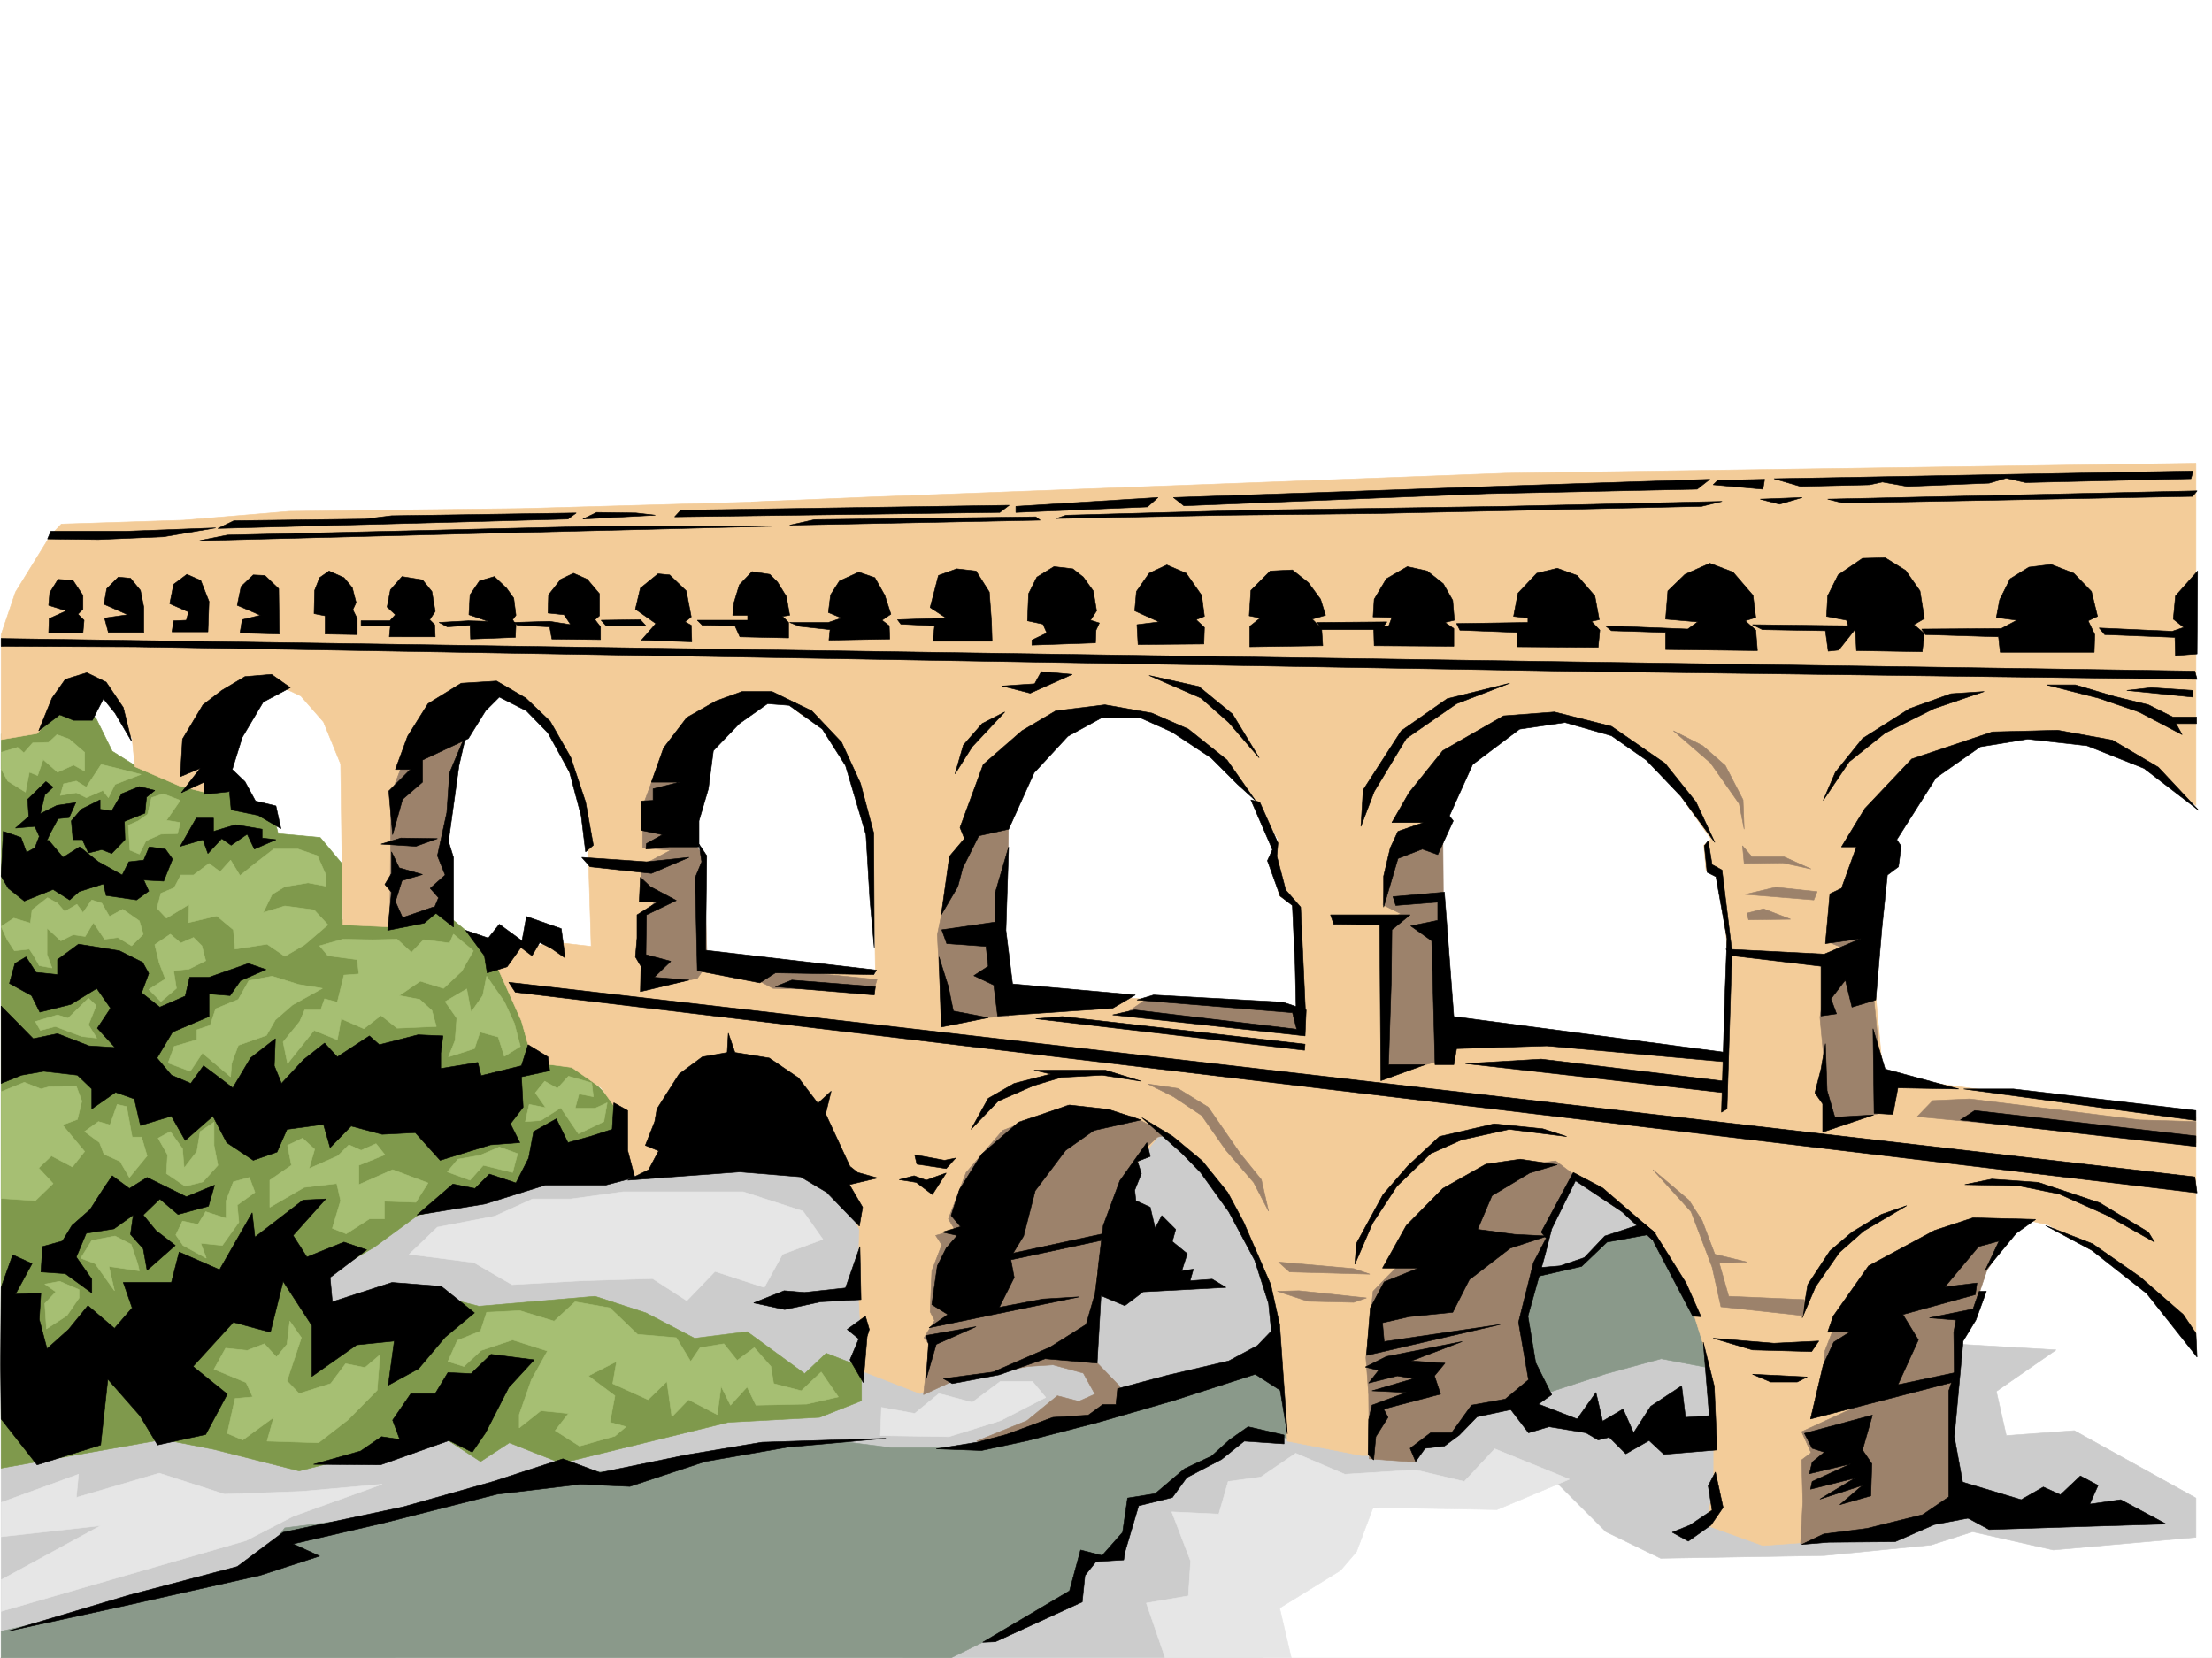
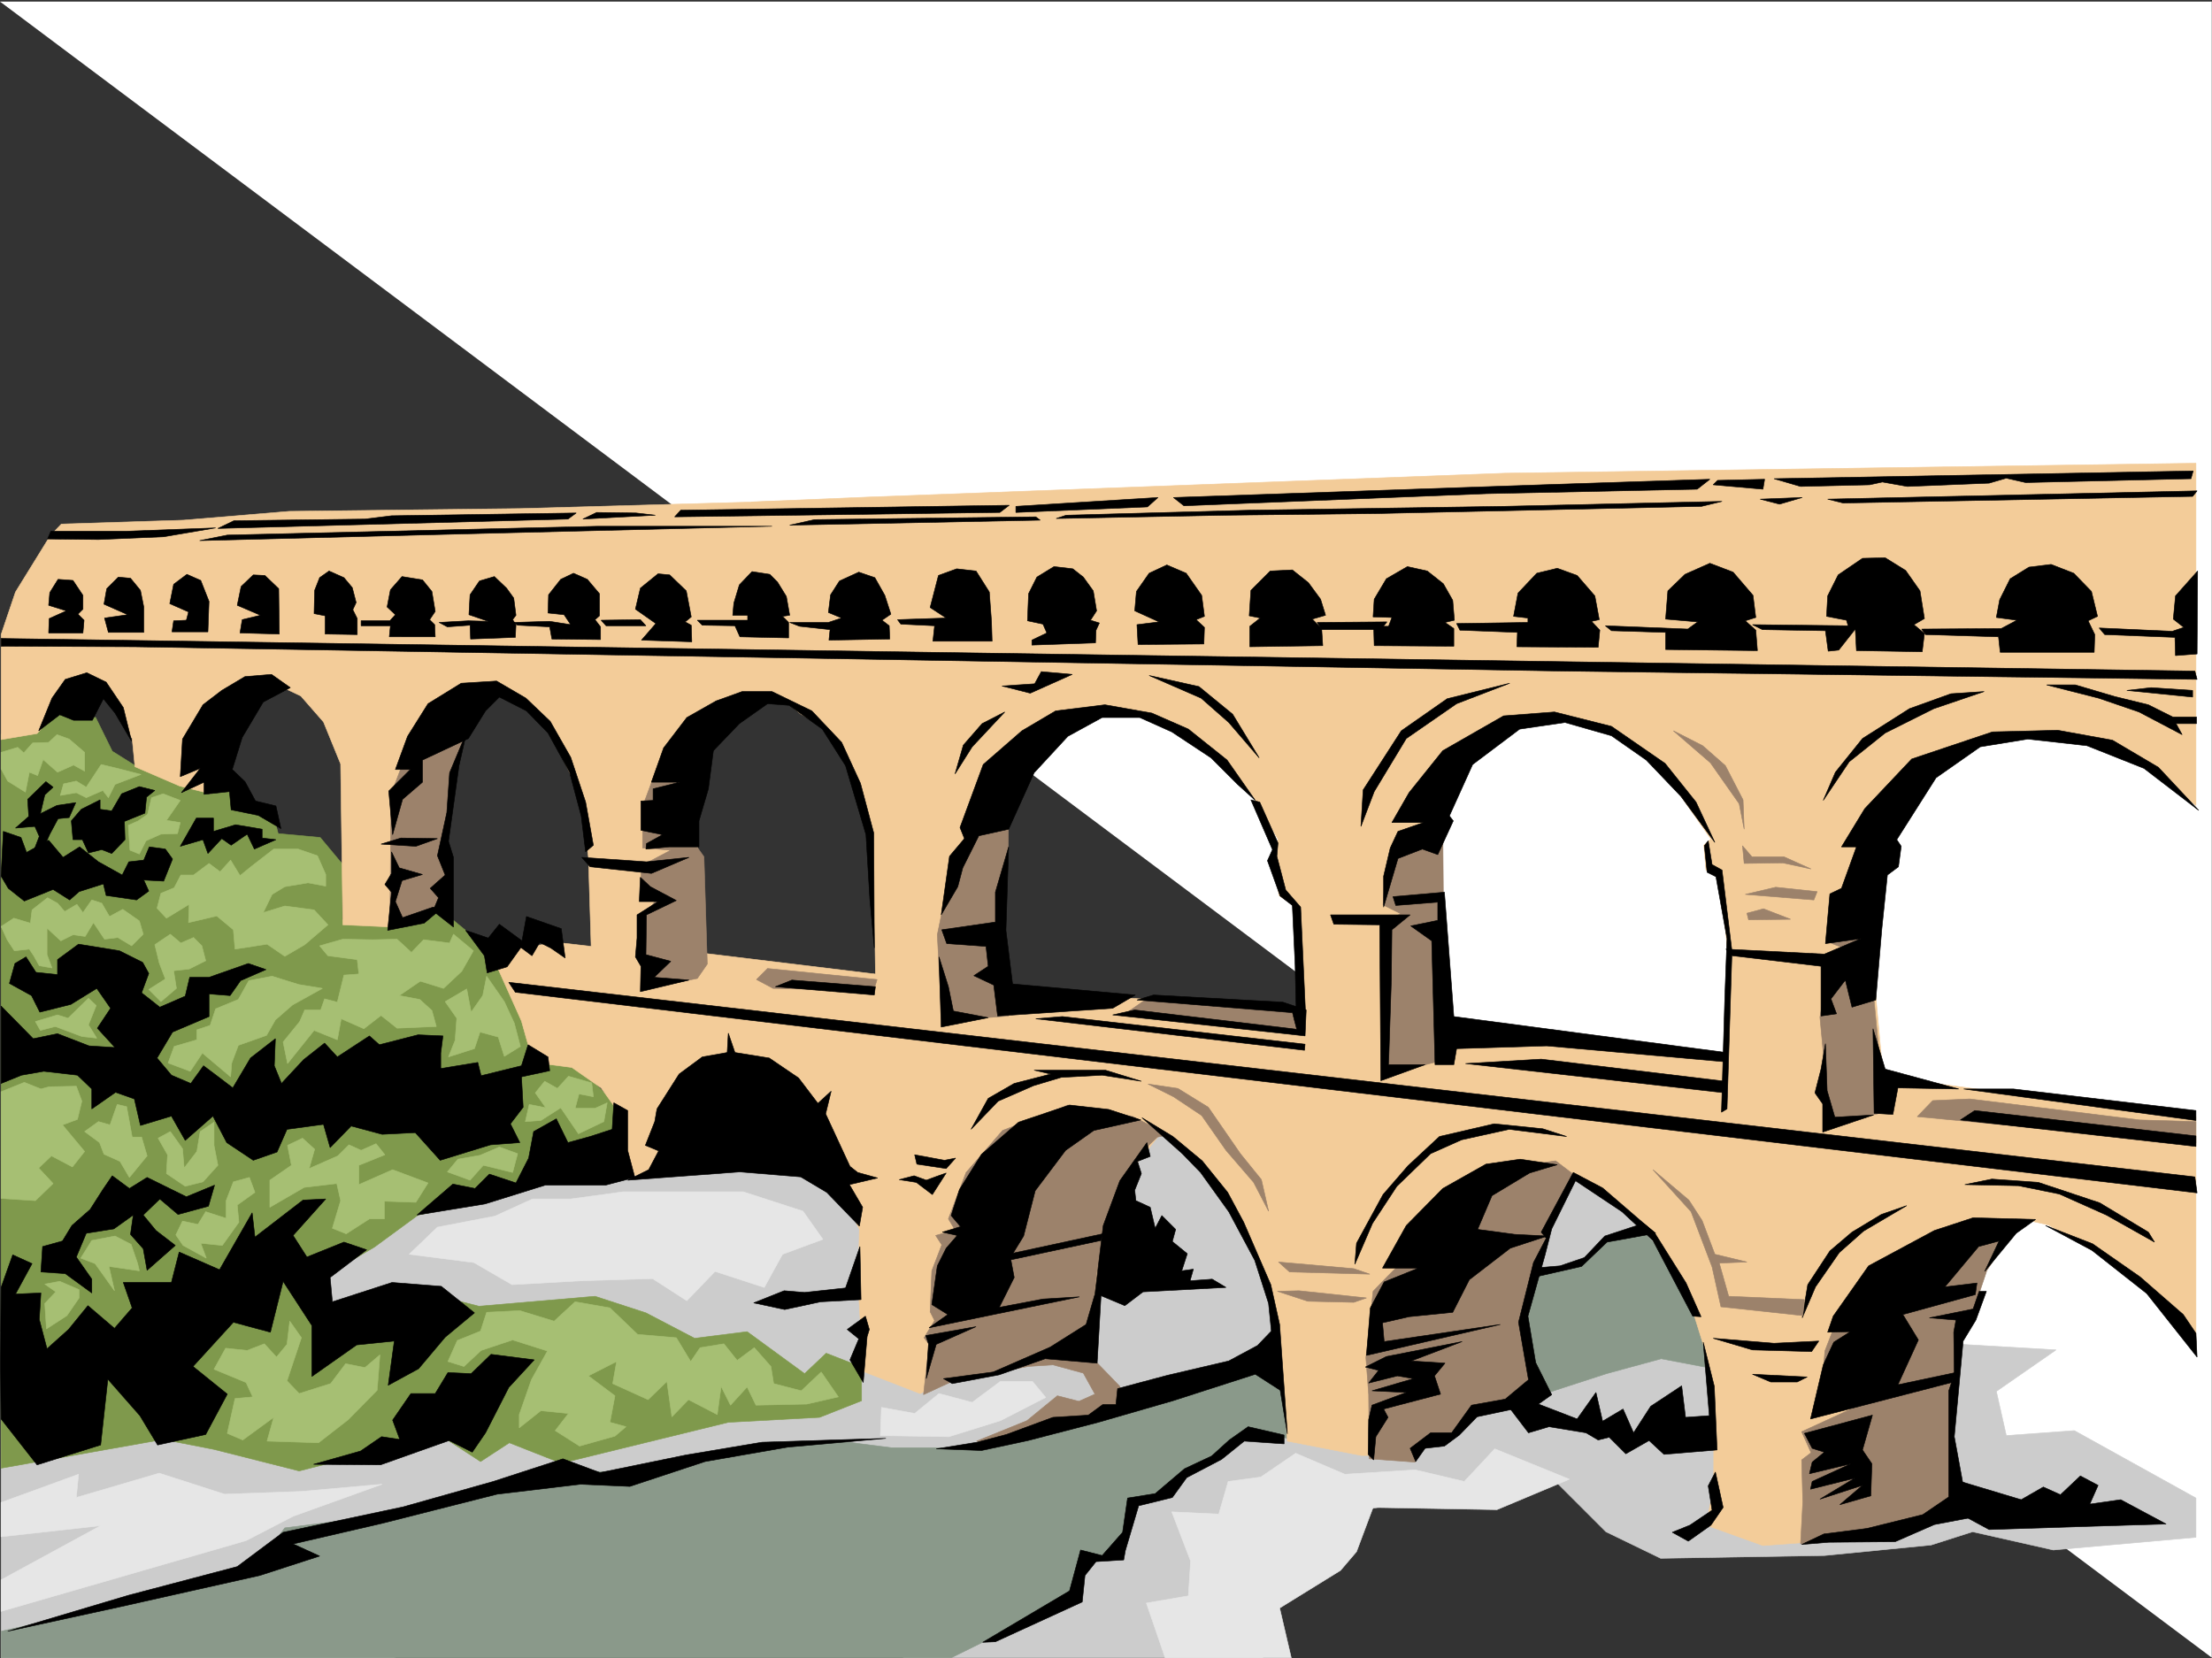
<svg xmlns="http://www.w3.org/2000/svg" width="2997.016" height="2246.668">
  <rect width="100%" height="100%" fill="#333333" stroke="none" />
  <defs>
    <clipPath id="a">
-       <path d="M0 0h2997v2244.137H0Zm0 0" />
+       <path d="M0 0h2997v2244.137Zm0 0" />
    </clipPath>
    <clipPath id="b">
      <path d="M1223 1805h1753v439.137H1223Zm0 0" />
    </clipPath>
    <clipPath id="c">
      <path d="M1222 1805h1754v439.137H1222Zm0 0" />
    </clipPath>
  </defs>
-   <path fill="#fff" d="M0 2246.297h2997.016V0H0Zm0 0" />
  <g clip-path="url(#a)" transform="translate(0 2.16)">
    <path fill="#fff" fill-rule="evenodd" stroke="#fff" stroke-linecap="square" stroke-linejoin="bevel" stroke-miterlimit="10" stroke-width=".743" d="M.742 2244.137h2995.531V-2.16H.743Zm0 0" />
  </g>
  <g clip-path="url(#b)" transform="translate(0 2.16)">
    <path fill="#ccc" fill-rule="evenodd" d="m1223.516 2244.137 370.16-272.645 412.82-130.32 419.582-35.23 359.64 20.996-80.898 56.148 13.489 59.941 92.16-6.726 164.808 91.375v53.176l-193.312 17.207-109.363-24.711-56.227 17.984-144.59 14.234-221.777 3.75-74.172-35.968-70.418-70.383-127.387 17.95-119.883 20.995-53.214 70.38-129.618 42.698 62.954 52.434-27.723 36.715zm0 0" />
  </g>
  <g clip-path="url(#c)" transform="translate(0 2.16)">
    <path fill="none" stroke="#ccc" stroke-linecap="square" stroke-linejoin="bevel" stroke-miterlimit="10" stroke-width=".743" d="m1223.516 2244.137 370.16-272.645 412.82-130.32 419.582-35.23 359.64 20.995-80.898 56.149 13.489 59.941 92.16-6.726 164.808 91.375v53.176l-193.312 17.207-109.363-24.711-56.227 17.984-144.59 14.234-221.777 3.75-74.172-35.968-70.418-70.383-127.387 17.95-119.883 20.995-53.214 70.38-129.618 42.698 62.954 52.434-27.723 36.715Zm0 0" />
  </g>
  <path fill="#ccc" fill-rule="evenodd" stroke="#ccc" stroke-linecap="square" stroke-linejoin="bevel" stroke-miterlimit="10" stroke-width=".743" d="m292.977 1645.563 510.957-143.81 828.687 27.724 539.461 49.46 109.402 101.856-1748.746 565.504H1.484v-441.91zm0 0" />
  <path fill="#7f994c" fill-rule="evenodd" stroke="#7f994c" stroke-linecap="square" stroke-linejoin="bevel" stroke-miterlimit="10" stroke-width=".743" d="m1.484 994.703 47.977-11.262 29.95-17.945 50.206 6.727 22.48 45.668 32.22 20.253 82.421 29.95 32.219-4.496 45.711 38.945 27.719 8.992 4.5 17.984 56.93 5.243 29.988 35.93v75.66l68.152 2.27 56.969-22.485 50.203 41.21 46.45 47.938 38.202 102.598 57.672 25.453 56.969 56.93 11.223 70.421-141.583 36.676-56.968 20.996-84.653 17.985-59.195 43.441-77.93 45.668 11.262 41.211 125.863-27.723 82.422 20.961 157.34-13.453 68.934 22.445 65.922 34.446 71.203-8.953 77.886 56.89 29.247-27.683 47.937 18.73v45.668l-56.93 22.485-123.636 6.722-226.27 55.445-70.422-27.722-38.98 25.453-66.668-43.438-82.422 31.473-96.652 24.711-115.387-29.207-68.934-13.488-219.547 38.941zm0 0" />
  <path fill="#8a998a" fill-rule="evenodd" stroke="#8a998a" stroke-linecap="square" stroke-linejoin="bevel" stroke-miterlimit="10" stroke-width=".743" d="m2085.906 1722.746 48.719-8.25 45.707-38.945 47.195-5.238 28.465 29.206 44.223 72.649 13.488 80.898-62.95-12.003-74.175 20.214-87.66 28.465-29.95-94.347zM1.484 2210.324l336.418-76.402 47.977-63.656 152.84-19.47 213.527-56.929h111.629l152.883-29.21 114.601-12.747 76.442 9.738h85.394l83.203-15.718 353.621-108.621 14.231 111.632-52.434-12.75-35.226 35.192-59.942 29.988-11.222 19.473-54.7 12.707-15.718 74.918h-44.223l-17.984 56.93-164.106 80.898H1.485Zm0 0" />
  <path fill="#f3cc99" fill-rule="evenodd" stroke="#f3cc99" stroke-linecap="square" stroke-linejoin="bevel" stroke-miterlimit="10" stroke-width=".743" d="m68.191 725.773-47.195 76.403-19.512 57.672v142.324l48.72-8.25 40.468-45.668 50.207-8.25 38.2 60.684 3.753 38.199 60.684 26.199 41.953 10.476 34.449-115.343 59.195-30.696 28.465 13.493 30.734 35.187 23.223 56.93 3.012 217.984 66.664 2.969 74.918-29.207-5.238-85.395 15.011-88.363 17.95-69.68 43.476-50.906 60.684 45.668 47.195 95.875 12.004 86.879 3.754 121.367-45.711-5.238-90.672 12.707 41.953 93.644 15.758 56.145 52.434 6.766 39.726 27.722 26.195 36.676 10.52 81.64h47.195l73.43-74.874 151.355 62.91 41.211 85.394-1.523 77.887 6.762 114.602 77.144 29.953 39.727-19.473 57.71-5.238 74.915-29.211 53.922-10.477 31.472-135.597 23.969-97.36 47.234-59.16 182.793-165.55-376.105-22.481-431.586-52.395-2.227-130.359-13.488-45.668 13.488-126.605 69.676-36.676 56.188-1.528 1.484-271.859-370.863 10.477-313.192 3.754-143.105 11.964-165.59 5.239zm0 0" />
  <path fill="#f3cc99" fill-rule="evenodd" stroke="#f3cc99" stroke-linecap="square" stroke-linejoin="bevel" stroke-miterlimit="10" stroke-width=".743" d="m1674.574 1363.223 462.281 38.941 490.782 66.668 110.886 14.973 236.754 29.21v320.579l-89.894-110.106-110.145-63.691-26.234-5.984-72.688 43.44-29.949 143.81v201.484l-105.648 40.465-152.102 11.222-77.18-27.722 10.516-51.649v-77.926l-10.515-103.343-18.73-59.938-66.665-117.574-89.187-61.426-44.184 71.903-31.477 148.308L2081.41 1889l-84.652 16.5-29.95 38.941-47.976 7.47-7.469 20.253h-66.703l-100.41-19.473-5.238-73.43-16.461-129.573-46.45-101.114-31.476-52.433-92.902-77.887zm0 0" />
  <path fill="#f3cc99" fill-rule="evenodd" stroke="#f3cc99" stroke-linecap="square" stroke-linejoin="bevel" stroke-miterlimit="10" stroke-width=".743" d="m1018.242 680.105 161.836-6.726 859.379-32.219 935.82-13.488v463.648l-57.675-44.965-106.391-48.68-139.39 5.981-87.665 48.719-55.441 158.785 26.234 285.352-87.66 32.218-129.617-38.94 3.012-200.74-9.739-100.37-19.508-9.739-2.972-33.703 9.734-8.25-65.18-92.863-58.453-44.926-88.406-30.73-104.16 30.73-61.43 146.04 15.719 128.093-4.496 164.766-186.547-11.223-6.762-196.242-25.453-17.242-8.254-47.196 6.766-29.207-37.496-62.91-55.446-56.93-64.437-37.457-66.664-17.949-98.922 37.457-43.441 103.344v63.652l-8.25 182.793-72.649 32.922-97.437-16.46-1.485-100.368-8.25-137.828-29.207-92.121-22.484-44.184-41.21-23.969-30.731-26.234zm0 0" />
  <path fill="#9c826b" fill-rule="evenodd" stroke="#9c826b" stroke-linecap="square" stroke-linejoin="bevel" stroke-miterlimit="10" stroke-width=".743" d="m2483.79 1801.375 69.675-83.125 116.125-56.93h62.953l-40.469 59.903-23.969 71.16-13.488 20.215-10.52 82.422 6.766 152.765-101.152 38.98-86.176 2.231-23.969 3.012 3.012-56.93-1.527-56.93 12.746-9.738-12.746-28.465 92.941-42.695-67.445 6.727 5.98-73.395zm-628.653 175.285-.742-86.918-3.754-50.164 9.738-89.89 20.254-20.961 23.223-23.223 37.46-75.66 119.88-50.164 46.449-6.766 27.722 20.996-35.973 62.914-35.93 149.793 17.946 101.11-85.394 5.242-30.73 35.226-33.708 8.996-14.23 23.965zm-271.977-438.933-47.937-24.711-88.407-15.72-88.402 34.446-49.465 56.93-23.969 62.914 8.997 14.973-26.239 7.468 8.25 12.747-13.488 35.19-2.27 55.442 6.024 11.965-14.234 23.227 6.726 8.992-7.508 68.152 40.469-18.691 101.152-19.508 33.703-2.23 41.211 11.222 15.758 28.465-21.738 9.734-29.207-7.468-41.211 33.707-68.191 27.718 29.949 6.727 167.113-47.938-3.008-32.96-42.699-44.184 11.223-109.36 31.476-112.335 29.207-51.692 21.739-20.215zM567.184 978.203l-37.457 98.14-1.485 176.774 75.656-26.98v-84.653l12.004-81.64 17.95-83.125zm322.929 62.168-19.472 52.434v56.187l38.199 2.973-39.727 20.996-1.484 42.7 24.75-1.528-23.266 32.96 1.528 93.645 74.172-14.972 13.488-19.473-4.496-145.336-17.985-25.453 10.477-87.625zm149.867 271.903 148.348 14.976-4.496 14.977-136.383-2.973-22.48-12.004zm283.946-219.469-37.457 93.644-16.5 80.117 6.02 116.871 90.636-6.765-14.234-161.012 13.488-60.684.746-56.93zm203.789 278.629 24.75-17.203 195.539 13.449 11.262 29.246zm406.094-280.856-7.47 26.938-34.487 25.496-16.461 60.644-1.524 22.48 24.008 11.966-25.492 12.003 10.476 205.235 80.196-20.996-7.508-223.184-.742-93.644zm560.457 122.07-19.47 62.91 35.97 14.235-34.485 29.95-10.48 58.452 5.984 63.657 4.496 83.125 77.184-17.946-14.977-158.824v-93.605zm0 0" />
  <path fill-rule="evenodd" stroke="#000" stroke-linecap="square" stroke-linejoin="bevel" stroke-miterlimit="10" stroke-width=".743" d="m1254.992 1868.043 3.012-47.195-3.754-11.223 68.191-12.004-53.96 23.969zm3.754-68.895 203.79-41.957-49.462 2.973-59.16 11.262 20.215-40.469-4.496-23.969 122.148-26.195 2.23-8.992-121.367 26.195 14.235-23.187 15.715-61.426 41.21-54.7 38.204-26.94 63.695-14.231-43.441-14.235-53.215-5.98-68.934 23.184-50.203 43.44-29.953 47.938-11.262 35.227 12.75 14.977-24.714 7.468 20.214 4.496-14.972 17.243-12.004 23.968-7.469 52.434 21.738 13.488zm0 0" />
  <path fill-rule="evenodd" stroke="#000" stroke-linecap="square" stroke-linejoin="bevel" stroke-miterlimit="10" stroke-width=".743" d="m1553.953 1548.203-36.715 51.691-22.484 60.684-11.223 92.863-12.004 41.211-48.68 30.692-77.183 33.703-67.445 8.996 12.004 6.723 63.691-11.965 62.172-21.738 70.418 6.023 5.277-91.418 32.219 13.488 24.71-18.726 112.376-5.985-18.73-11.218-29.95 2.226 4.496-15.719-15.758 2.23 7.508-23.187-20.254-16.5 4.497-16.46-18.731-18.731-8.992 17.207-6.723-28.465-19.472-8.957-1.528-14.23 8.996-22.485-5.242-16.5 17.246-6.722zm0 0" />
  <path fill-rule="evenodd" stroke="#000" stroke-linecap="square" stroke-linejoin="bevel" stroke-miterlimit="10" stroke-width=".743" d="m1547.227 1514.5 41.953 25.453 39.687 32.961 34.485 42.7 21.703 40.468 36.714 84.61 12.004 53.96 10.477 148.305-9.734-59.195-33.704-21.703-111.632 35.933-101.153 29.207-95.168 24.711-62.949 13.492-61.43-2.23 55.446-8.992 39.726-10.48 62.91-23.223 47.977-3.012 19.473-14.234h17.984l2.23-21.7 67.446-17.984 83.168-19.473 38.98-20.957 18.73-19.512-3.753-37.418-18.73-58.456-35.227-65.883-38.203-53.176-24.75-25.492zm-672.832 37.457 12.707-32.219 3.011-17.203 29.989-47.195 31.437-23.223 33.742-5.984 1.485-26.235 8.992 26.235 46.453 7.469 39.727 26.98 26.195 34.445 17.984-16.46-7.465 30.695 32.961 71.16 10.477 8.25 26.98 7.469-38.199 8.992 17.945 30.695-4.457 25.492-44.222-45.707-35.23-20.957-82.423-6.765-152.097 11.261 28.504-14.234 13.488-25.492zm290.707 137.086 1.484 71.902-54.7 2.973-48.679 10.48-41.992-8.996 41.21-16.46 27.723 2.269 55.442-6.02zm7.468 94.347-24.71 17.985 15.718 12.746-11.965 28.465 17.985 30.695 5.238-62.168 2.973-9.738zm45.707-184.984 23.227 3.715 21.738 16.5 18.73-29.207-12.746 4.496-14.234 5.242-16.46-5.984zm20.996-33.703 40.47 7.469 14.976-2.973-12.746 14.195-39.727-5.984zm870.641 13.453-50.203-7.469-46.453 6.723-58.453 32.961-49.461 50.207-32.219 57.672h48.719l-46.453 18.73-18.727 35.188-5.238 64.398 181.304-41.914-157.34 23.184-2.265-25.453 35.973-8.25 59.195-5.98 22.484-44.184 55.442-42.7 50.207-16.46-44.223-2.266-50.203-6.727 19.469-45.707 50.949-30.695zm-260.016 274.168 28.465-14.234 102.676-20.254-68.934 26.238 45.711 3.012-14.234 17.203 8.211 24.711-77.145 20.215 5.985 11.262-16.5 26.195-2.973 31.476-7.508-7.507.742-47.196 4.497-19.468 46.453-17.208-46.453-2.265 56.187-16.461-21.7-3.754-38.984 9.734 13.493-17.203zm0 0" />
  <path fill-rule="evenodd" stroke="#000" stroke-linecap="square" stroke-linejoin="bevel" stroke-miterlimit="10" stroke-width=".743" d="m1910.582 1962.43 27.723-20.996h28.504l26.941-37.457 45.707-8.215 31.473-26.235-13.489-77.886 20.254-80.899 17.203-32.96-6.722-8.25 43.437-80.86 39.727 20.957 70.418 60.683 42.699 68.153 20.254 45.668-11.262-.742-53.918-102.598-41.953-38.945-62.953-41.954-32.219 65.18-8.992 35.188-23.226 83.129 10.48 62.91 21.738 43.441-17.984 12.746 52.434 20.215 25.492-35.934 8.992 38.946 27.723-16.5 14.23 32.219 23.227-35.934 41.953-27.723 5.242 42.7 32.219-2.27-8.25-99.586 15.011 59.898 3.754 86.137-71.941 5.985-20.215-18.73-31.477 17.987-22.484-22.484-14.973 3.754-16.5-9.734-50.207-8.25-27.722 8.25-23.965-31.438-45.711 9.734-23.969 24.711-20.254 14.977-26.195 3.012-12.746 17.945zm847.414-310.102-84.652-2.27-52.473 17.243-89.144 47.937-47.938 68.153-7.508 21.738 30.735-.742-22.485 14.234-14.23 30.691-17.246 73.391 191.043-49.422 5.277-13.488-77.926 16.5 27.723-60.684-20.996-34.449 98.14-26.976 2.27-15.72-43.441 5.24 45.667-54.661 27.723-7.508-19.473 41.211 42.7-51.691zm-313.191 289.848 92.16-24.711-13.488 47.191 12.746 18.73-1.489 43.442-41.953 12.004 30.696-26.238-57.676 18.73 47.195-28.465-59.941 14.973 2.27-10.477 52.433-23.968-56.188 13.488 3.754-15.719 16.461-13.488-16.46-5.238zm0 0" />
  <path fill-rule="evenodd" stroke="#000" stroke-linecap="square" stroke-linejoin="bevel" stroke-miterlimit="10" stroke-width=".743" d="m2441.05 2092.75 29.993-14.234 58.453-7.504 75.66-18.73 35.227-23.97v-143.808l7.469-22.445-.743-56.93 3.012-16.5-35.973-2.973 59.196-12 8.25-23.969h9.738l-14.234 38.942-17.242 28.465-12.004 129.578 20.253 110.105-47.234 8.992-53.176 23.227-89.93.742zm330.434-432.172 63.696 24.711 64.437 44.926 58.453 50.945 17.207 25.457 1.524 32.219-68.192-86.14-74.172-58.415zm207.543-562.531-54.699-58.418-62.168-36.715-74.172-13.45-88.445 2.231-109.363 36.715-63.696 67.406-31.472 51.692h20.254l-20.254 56.148-15.719 7.504-6.023 67.41 47.976-6.765-49.46 20.996-133.372-6.762 8.992 8.992 119.883 14.23v67.41l20.996-2.972-7.508-20.254 19.473-25.453 8.992 36.715 32.219-9.734 8.25-96.617 7.508-72.688 14.976-11.223 3.75-27.718-6.02-8.996 53.216-83.868 59.941-41.957 64.438-10.476 80.152 8.992 77.184 30.695zm-505.757 316.082-5.98 34.45-8.25 32.218 10.515 14.973v38.203l68.933-23.227-52.472 3.012-10.477-35.973zm64.437-20.215 1.524 114.602 25.456 1.488 6.762-35.934 82.426 1.485-99.668-26.977zm439.093 222.441L698.286 1344.492l-8.992-13.488 2284.496 263.652zm-653.362-474.871-25.493-54.66-41.953-52.433-72.648-50.203-77.184-19.473-68.933 5.238-82.422 47.195-45.707 56.93-23.227 40.469h42.7l-34.45 11.965-10.48 22.48-8.993 38.203v41.953l19.473-65.921 32.961-12.747 20.957 7.504 20.996-45.707-5.238-6.726 31.476-69.676 63.696-47.934 61.425-8.996 62.95 17.989 47.195 32.96 47.191 49.422zm0 0" />
  <path fill-rule="evenodd" stroke="#000" stroke-linecap="square" stroke-linejoin="bevel" stroke-miterlimit="10" stroke-width=".743" d="m1891.11 1226.879 56.93-4.496v24.71l-36.677 7.509 28.465 20.214 4.496 167.778h25.457l3.754-21.7 122.149-3.753 242.73 21.699v-12.707l-368.633-48.719-12.75-168.52-69.676 6.02zm154.367-301.109-71.942 27.722-68.191 47.196-43.442 71.902-17.984 47.195 3.008-49.46 51.691-80.118 62.168-43.441zm0 0" />
  <path fill-rule="evenodd" stroke="#000" stroke-linecap="square" stroke-linejoin="bevel" stroke-miterlimit="10" stroke-width=".743" d="M1802.707 1239.625h107.875l-24.71 20.215-.743 67.41-3.754 115.344h49.46l-59.94 21.742-1.524-211.219-62.168-.781zm182.828 201.485 351.395 39.687v-15.719l-248.754-29.953zm-284.722-356.555-38.204-54.66-52.472-41.954-49.461-21.703-63.653-11.258-66.707 8.25-45.707 26.977-52.433 45.668-31.477 85.394 5.985 14.977-20.215 23.969-11.223 79.41 22.445-38.2 6.762-25.491 21.742-43.442 40.43-8.953 34.484-76.402 45.707-49.461 46.454-25.453h50.945l43.441 19.472 53.215 35.188 35.973 35.973zm0 0" />
  <path fill-rule="evenodd" stroke="#000" stroke-linecap="square" stroke-linejoin="bevel" stroke-miterlimit="10" stroke-width=".743" d="m1366.625 1147.508-17.988 61.387v40.468l-72.649 10.477 6.727 18.73 53.215 3.754 2.972 26.938-19.472 12.75 26.98 12.746 5.238 41.914 155.852-10.48 30.734-17.985-166.332-14.976-8.992-72.645zm-94.391 149.047 3.012 95.093 63.656-12.707-47.195-8.996-6.726-32.96zm180.566-382.75-56.929 25.457-38.242-9.739 44.223-3.007 8.992-16.465zm-91.417 50.91-44.184 47.191-23.222 36.719 11.218-38.945 25.496-29.207zm195.577-49.422 70.423 30.691 37.457 32.961 41.21 47.938-35.972-59.156-45.707-37.461zM788.219 1161.7l87.66 6.023 57.672-6.024-50.946 21.742-83.167-8.996zm0 0" />
  <path fill-rule="evenodd" stroke="#000" stroke-linecap="square" stroke-linejoin="bevel" stroke-miterlimit="10" stroke-width=".743" d="m875.137 1150.48.742-7.468 21.738-12.004-29.246-5.985v-39.683l16.5-.785v-15.719l35.973-8.992h-38.239l16.5-46.41 31.473-41.211 39.688-22.485 35.23-12.707h40.469l53.957 26.2 40.43 42.695 25.492 55.445 17.988 67.406.742 155.774-5.984-65.922-5.278-87.621-27.722-93.606-31.434-49.46-44.965-32.22-29.21-2.23-38.239 26.98-35.191 36.676-6.762 51.688-12.746 43.441v35.23h-40.43zm-7.508 38.2-1.484 32.96h25.453l-28.465 17.985v31.438l-2.23 25.492 7.468 12.707-.742 34.449 65.922-15.719-47.192-3.754 22.48-21.699-33.702-8.992.742-53.922 40.469-19.469-35.23-18.73zm0 0" />
-   <path fill-rule="evenodd" stroke="#000" stroke-linecap="square" stroke-linejoin="bevel" stroke-miterlimit="10" stroke-width=".743" d="m947.043 1143.754 3.75 23.969-8.992 21.699 3.012 125.863 84.652 16.461 20.996-13.488 133.371 2.265 3.754-6.02-231.55-26.94 1.523-128.09zm0 0" />
  <path fill-rule="evenodd" stroke="#000" stroke-linecap="square" stroke-linejoin="bevel" stroke-miterlimit="10" stroke-width=".743" d="m1050.461 1336.984 22.48-8.992 113.118 8.992-1.485 11.223zm-246.527-191.746-10.477-58.414-20.215-60.683-27.722-48.68-32.961-31.477-39.727-23.183-47.937 2.969-44.965 27.722-27.72 44.184-16.5 44.965h20.255l-29.25 29.207 5.242 59.16 13.488-47.938 26.98-23.226v-29.95l62.208-29.206 23.226-37.458 18.727-18.73 36.715 18.73 29.207 29.95 29.207 53.176 15.758 59.195 5.984 48.68zm0 0" />
  <path fill-rule="evenodd" stroke="#000" stroke-linecap="square" stroke-linejoin="bevel" stroke-miterlimit="10" stroke-width=".743" d="m632.363 991.695-23.222 55.442-3.754 53.918-12.707 58.418 10.476 26.195-20.254 17.988 11.262 12.746-7.508 17.985 27.723 21.699v-94.387L607.652 1140l14.235-102.598Zm-116.125 152.059 26.977-8.25 49.465.742-29.25 10.48zm0 0" />
  <path fill-rule="evenodd" stroke="#000" stroke-linecap="square" stroke-linejoin="bevel" stroke-miterlimit="10" stroke-width=".743" d="M530.469 1154.23v29.211l-8.992 14.973 8.992 10.48-5.239 51.692 49.461-9.738 23.227-19.473-11.262-2.227-41.21 14.23-9.735-21.737 8.992-28.465 27.723-8.25-31.477-8.992zm-286.211-101.855 3.012-50.945 27.722-46.45 25.453-19.472 31.473-18.73 35.973-2.973 25.457 17.949-36.715 19.512-28.465 47.933-13.492 43.442 17.242 16.46 14.234 26.239 27.723 6.723 6.762 30.695-30.73-17.95-36.716-7.507-2.27-24.711-34.444 3.754v-16.5l-30.735 14.234 25.496-32.96zm-65.922-47.934-11.262-45.71-23.226-34.446-26.196-12.746-29.246 8.992-17.988 25.453-17.984 44.223 28.504-21.738 18.726 7.508h25.457l14.973-29.211 15.758 19.472zm452.543 256.145 25.453 34.445 3.754 23.227 26.98-8.25 18.727-26.2 14.977 11.223 10.52-17.945 14.972 7.465 19.472 13.492-5.238-39.688-47.195-16.5-6.02 32.961-30.695-22.48-15.016 18.727zM373.875 1137.73l-29.207 12.75-9.738-20.214-21.739 14.972-12.746-8.992-18.73 20.215-6.723-18.73-30.734 8.996 21.738-38.204h23.227v17.989l29.949-8.996 35.973 6.023v11.965zM1.484 865.125l2972.305 44.184 3.012 11.222-857.895-11.222-1936.855-32.961-180.567-.743Zm2976.059-91.414-29.988 33.742-2.973 31.438 14.23 11.222-15.753 5.278-98.887-4.496 7.469 8.953 95.172 3.754.742 24.71 29.246-2.226zm-135.637 61.426-12.707 6.023 8.992 18.688-.78 23.968h-127.352l-2.266-20.957-98.883-3.011-5.242-7.47 107.879-.741 20.996-11.262-27.723-3.715 4.496-23.965 14.235-28.465 25.453-15.757 29.988-3.715 30.695 11.965 24.008 24.71zm0 0" />
  <path fill-rule="evenodd" stroke="#000" stroke-linecap="square" stroke-linejoin="bevel" stroke-miterlimit="10" stroke-width=".743" d="m2604.41 883.074 2.973-24.71-14.23-11.966 14.23-8.25-5.98-37.457-19.473-27.722-27.723-17.203-30.73.742-32.965 22.48-14.23 28.465-1.485 27.684 26.976 5.238 2.23 7.508-129.616-1.485 13.488 6.727 85.394 1.484 3.754 27.723 14.235-1.488 22.48-28.465 1.528 29.207zm0 0" />
  <path fill-rule="evenodd" stroke="#000" stroke-linecap="square" stroke-linejoin="bevel" stroke-miterlimit="10" stroke-width=".743" d="m2378.883 836.66-3.754-29.988-26.977-31.438-31.476-12.004-33.703 14.977-23.227 22.484-3.012 38.2 43.48 3.754-13.491 9.734-111.63-4.496 8.25 6.726 73.391 2.266v23.227l124.38 1.484-2.231-27.719-14.23-12.707zm-328.164-1.523 5.98-31.438 25.492-26.976 27.723-6.727 26.942 9.734 24.007 27.723 5.98 32.18-10.48 2.27 11.223 11.964-2.227 23.223-110.144-.742.742-19.473-77.926-3.008-4.496-8.996 96.652-1.484v-5.98zm-80.938 40.468v-23.968l-11.965-8.25 12.707-3.012-2.23-26.938-12.746-22.484-21.738-17.242-26.942-5.98-28.504 16.5-16.46 27.68-1.524 23.968 25.492.781-4.496 11.965h-20.215l.742 26.238zm0 0" />
  <path fill-rule="evenodd" stroke="#000" stroke-linecap="square" stroke-linejoin="bevel" stroke-miterlimit="10" stroke-width=".743" d="m1784.719 843.387 94.426-.742-8.25 10.48h-80.192zm0 0" />
  <path fill-rule="evenodd" stroke="#000" stroke-linecap="square" stroke-linejoin="bevel" stroke-miterlimit="10" stroke-width=".743" d="m1795.98 833.652-6.765-21.742-16.5-22.441-21.7-17.242-29.988 1.484-26.199 26.234-2.266 34.45 14.973 3.011-14.23 11.219v27.723l98.922-1.485-1.524-23.226-12.707-12.746zm-164.847 38.942.746-22.48-11.262-10.481 11.262-4.496-3.754-28.465-20.957-29.95-26.238-11.222-23.97 11.223-17.241 24.71-2.27 26.235 33.004 14.977-29.992 3.753 1.488 26.938zm-146.86-1.484.747-17.243 4.496-9.738-12.004-3.754 8.25-12.707-4.496-26.977-13.492-18.73-14.231-11.223-25.453-3.008-23.227 14.23-11.261 22.485-1.485 36.715 20.957 4.496 5.278 11.965-20.254 9.734v6.727zm-140.093-2.27-.782-26.195-2.972-40.47-17.985-28.464-26.238-2.973-24.71 8.992-11.263 43.442 21.743 14.234-65.922 2.227 4.496 6.023 45.707 2.227-2.27 20.957zm-137.125-36.676-8.25-25.492-13.489-23.969-21.738-7.469-26.2 11.965-12.003 18.73-3.008 23.97 17.985 7.507-17.985 5.98h-52.433l13.488 5.239 41.21 4.5-1.484 14.23 82.383-1.484-.742-17.988-9.738-7.508zm-138.61 32.18v-20.957l-8.25-8.25 9.739-1.485-4.496-25.457-12.004-19.468-10.48-10.52-23.97-3.715-17.242 17.95-7.469 24.75-1.523 16.46h20.254v6.723h-68.191l6.726 6.766 44.219.742 6.726 14.976zm-207.543-38.942 6.727-28.465 23.969-19.472 15.757 1.523 22.48 21.703 6.727 35.188-8.25 6.766 8.25 4.496.743 22.484-68.192-2.27 19.512-22.484zm0 0" />
  <path fill-rule="evenodd" stroke="#000" stroke-linecap="square" stroke-linejoin="bevel" stroke-miterlimit="10" stroke-width=".743" d="m814.453 840.375 53.176-.742 7.508 8.25H821.18zm-.781 26.238v-17.242l-7.469-9.738 5.98-5.238v-29.95l-16.46-19.472-18.727-8.25-17.242 8.25-16.504 20.957-.742 24.71 21.742 2.27 8.992 13.488-28.465-4.496-48.718 1.485 5.238 3.754 43.48 2.23 2.973 16.5zm0 0" />
  <path fill-rule="evenodd" stroke="#000" stroke-linecap="square" stroke-linejoin="bevel" stroke-miterlimit="10" stroke-width=".743" d="m698.285 863.602.785-17.204-4.496-6.765 4.496-5.98-3.011-23.227-9.735-13.489-16.504-15.718-20.215 5.98-12.746 18.73-1.484 26.981 26.195 8.992-26.937-.742-39.727 2.227 11.223 5.984 30.73-2.23.746 18.73zm-108.617-.742-.742-16.462-6.766-6.765 7.508-11.223-4.496-26.976-12.746-15.72-27.723-4.495-15.719 17.984-4.496 23.227 11.223 10.48-7.469 8.25h-38.984v6.723h39.726l-1.523 14.976zm-105.648-3.012v-21.7l-5.985-12.003 4.496-9.739-5.238-20.21-11.262-13.493-20.215-8.992-12.746 8.992-6.761 17.242-.747 31.477 15.016 2.973v24.71zM321.441 820.16l5.239-25.453 16.46-15.719 15.758.742 18.73 17.95.743 61.425-53.176-1.484 2.973-17.988 24.75-5.98zm-68.191-41.953-17.984 13.488-5.243 26.239 25.457 11.222-2.972 11.219-17.242.785-2.23 14.973h48.679l1.488-41.211-11.223-28.465zm-92.902 3.753 16.46 1.524 13.493 16.461 4.496 22.485v34.445h-47.938l-5.238-19.469 31.473-4.496-32.215-14.234 3.715-20.996zm-94.426 38.2 1.527-17.203 11.219-17.984 20.215 1.484 13.492 20.215v18.73l-6.727 6.762 8.25 8.211-1.523 17.246H65.922l.742-19.473 23.227-10.48zm2905.601-182.008-567.93 10.477 35.973 10.52 93.645-2.27 17.242-3.754 33.703 6.023 110.93-4.496 23.223-6.765 26.199 5.984 224.043-5.242zm-495.242 38.2 500.52-11.223-6.024 7.469-473.5 8.992zm-85.394-26.942-2.27 13.453-67.445-5.984 6.02-5.98zm50.949 24.715-56.969 2.227 26.235 6.765zm-108.66 5.238-27.723 6.723-439.055 9.738-205.312 2.266-230.027 4.5 13.492-4.5 248.012-6.762 345.406-5.242zm-16.5-29.953-17.203 13.453-285.473 6.02-409.844 16.46-14.234-11.218 499.738-17.246zm-747.75 24.715-14.23 12.707-178.298 7.508v-8.254zm-201.52 10.477-12.746 9.738-440.582 5.98 8.25-8.992zm-297.472 26.98 33.703-7.508 299.703-3.754 6.02 4.496zm1590.664 763.973h67.449l247.23 29.207v13.492zm-1257.258-95.129 35.969-3.012 328.91 37.457-.742 8.25zm104.16-5.238 260.719 28.464 1.527-35.191-31.477-10.52-175.324-9.734-22.484 6.766 210.555 17.203 5.98 22.48-219.547-26.195zM887.883 698.09l-26.235-3.008-53.218-.742-18.727 8.992zm-107.173-3.008-11.222 8.25-474.285 12.707 21.742-10.48 177.551-2.227 35.973-4.496zM270.492 732.54l37.461-7.509 502.004-11.965h236.008l-394.13 9.739zm-206.054-2.27 4.496-10.477h101.894l121.367-4.496-70.422 12.004-88.402 3.754zm2892.109 265.175-58.414-30.73-54.703-18.73-70.457-17.946h38.98l53.176 15.719 45.71 11.222 32.962 16.5h32.218v8.993h-27.722zm-74.914-59.937 32.96-3.754 56.184 3.754v8.992zm-193.313 1.523-68.191 23.188-65.922 32.96-48.719 38.942-35.187 52.434 16.46-38.2 36.716-45.668 63.691-40.468 56.188-20.215zm-379.113 208.949 3.754 35.973 11.965 5.984 14.976 83.868-2.972 80.156-4.496 155.07 7.468-4.496 6.762-213.484-13.488-110.11-13.488-7.465-5.243-32.218zm0 0" />
  <path fill-rule="evenodd" stroke="#000" stroke-linecap="square" stroke-linejoin="bevel" stroke-miterlimit="10" stroke-width=".743" d="m1694.828 1083.813 29.207 67.41-6.762 14.972 17.243 47.938 16.5 12.746 3.753 80.898 1.485 64.399 12.746 3.754-6.762-146.782-20.215-23.226-12.003-45.707 1.523-17.988-24.75-55.403zm-379.152 446.406 36.715-38.203 47.976-20.957 37.457-11.223 55.445-3.008 53.176 8.25-48.68-14.976h-96.656l22.485 5.238-49.465 12.707-35.227 20.254zm806.945 9.734-77.926-9.734-64.437 14.23-41.953 18.73-45.707 44.184-32.961 50.203-23.969 55.446 2.266-28.465 35.933-65.926 33.742-38.941 42.7-39.727 74.171-17.203 65.922 6.727zm539.465 65.18 72.684 1.488 55.445 11.258 63.695 28.465 65.18 36.676-8.25-13.489-65.926-39.687-83.164-27.723-62.95-4.496zm-78.672 28.465L2525 1668.047l-33 29.207-32.219 46.45-17.945 41.952 7.465-44.965 29.992-45.668 29.95-25.492 39.726-23.968zm-262.242 179.742 82.422 6.766 60.683-3.012-9.734 14.234-80.156-2.23zm53.215 48.719 74.172 3.714-13.489 6.766h-35.972zm-50.203 132.551 10.476 47.937-16.46 23.965-30.731 21.742-21.742-12.004 24.007-9.738 29.953-20.215-5.242-32.961zm323.668 52.433 6.023-40.43 84.648 25.453 29.954-17.203 23.222 10.477 26.98-25.492 24.009 12.746-11.262 25.453 41.953-5.98 61.469 32.96-123.637 3.754-116.125 3.754zm-1447.559-98.102-167.82 5.239-102.637 17.203-116.906 23.969-50.207-18.692-94.387 30.695-122.148 34.446-162.579 34.449-62.168 46.45-147.601 38.945-163.36 48.68 151.356-32.962 190.297-42.66 80.937-26.234-35.972-16.461 119.882-27.723 156.594-39.687 113.156-13.489 66.668 2.973 101.895-33.707 111.629-19.473zM17.242 1700.262l-15.758 44.183-.742 104.868.742 73.39 48.72 62.168 86.175-26.937 9.738-89.149 43.442 49.422 23.964 39.727 65.18-14.235 29.25-54.699-46.453-37.457 54.703-59.902 50.164 13.488 17.242-68.934 38.985 59.942v68.894l60.683-42.699 50.946-5.238-8.25 59.941 41.21-22.484 35.973-42.696 39.688-32.96-44.926-35.934-66.707-5.238-80.895 26.195-3.011-32.961 49.46-37.457-30.734-10.48-50.203 20.253-18.73-29.246 44.222-49.422-30.73 1.485-65.18 50.207-3.754-32.961-44.183 77.14-54.7-23.964-10.52 41.21h-65.179l12.004 34.446-23.969 27.723-35.972-30.735-26.235 32.219-29.207 26.2-10.48-39.688 2.23-35.934-34.449 1.488 22.445-41.214zm1722.512 244.179-48.68-11.257-25.492 17.984-23.969 21.738-36.715 17.207-39.726 33.703-37.457 6.02-6.727 46.414-27.718 31.477-29.211-7.508-15.012 55.441-117.613 69.637 17.203-.742 117.652-53.918 3.754-35.934 14.976-18.726 37.458-2.27 2.265-12.707 17.988-60.684 45.668-11.222 19.512-26.977 47.192-24.71 30.734-24.716 53.918 3.715zm0 0" />
  <path fill-rule="evenodd" stroke="#000" stroke-linecap="square" stroke-linejoin="bevel" stroke-miterlimit="10" stroke-width=".743" d="m55.445 1723.488 2.266-34.445 26.941-7.508 12.746-20.957 24.711-21.742 17.243-26.977 12.746-18.691 23.226 17.203 23.969-14.973 53.215 26.196 38.199-15.719-8.25 28.465-41.21 11.222-24.712-20.957-22.48 21.739 17.242 20.957 26.234 20.215-38.238 33.707-5.238-29.211-17.246-19.469 3.754-26.2-26.235 18.731-37.457 5.98-13.492 32.22 21 29.953v18.726l-35.973-26.234zm3.755-271.902 45.706 5.242 19.473 18.727v26.98l32.215-22.484 25.457 8.996 8.25 35.93 41.953-12.708 18.73 32.961 37.496-32.96 18.727 35.933 35.934 23.969 32.218-11.223 13.489-30.73 49.464-6.727 8.993 31.477 28.465-29.246 41.953 11.257 44.965-2.265 33.703 37.457 68.191-20.957 39.727-3.012-12.747-25.453 17.243-22.484-2.27-41.172 38.242-8.25-2.27-18.727-26.976-16.5-8.996 28.465-54.7 13.488-4.495-17.988-50.164 8.254v-20.961l2.969-23.223-33.704-1.488-52.472 13.453-13.45-11.965-43.48 28.465-17.242-18.73-28.465 22.484-29.95 32.176-9.737-23.965 1.488-36.676-33.707 26.196-24.008 40.468-21.7-16.5-17.984-13.488-17.246 23.965-26.234-11.219-19.473-23.226 20.996-35.192 49.426-20.996v-30.691l28.504 2.265 14.23-20.254 34.446-14.972-23.965-8.25-53.215 18.726h-26.2l-6.019 25.492-34.449 14.977-24.71-19.473 9.734-26.234-8.25-14.977-31.473-15.718-55.445-8.993-28.465 20.957v20.254l-29.207-3.007-13.489-20.961-15.015 8.957-7.469 26.976 29.95 16.5 11.261 22.446 41.957-10.48 35.188-21.7 18.73 26.937-17.95 26.98 23.97 26.2-35.227-2.23-42.7-16.5-32.96 6.765-43.48-44.183v104.824l27.722-11.219zm0 0" />
  <path fill-rule="evenodd" stroke="#000" stroke-linecap="square" stroke-linejoin="bevel" stroke-miterlimit="10" stroke-width=".743" d="m564.957 1646.344 48.68-41.953 29.988 5.98 19.473-19.469 35.972 12.004 17.203-33.707 6.766-35.972 30.691-17.243 15.758 32.22 29.95-8.25 29.992-9.735 2.226-35.934 18.73 10.477v53.922l9.774 36.714-39.726 10.477h-81.68l-81.64 25.457zm-33 277.883 24.75-35.97h32.961l17.242-28.464 31.438 1.484 26.976-26.195 58.457 7.504-34.488 37.422-31.434 61.426-17.988 26.234-31.476-15.758-92.899 32.961-90.676-.742 63.696-17.984 28.464-19.473 24.711 3.754zm1555.477-206.758 26.195-2.23 33-11.223 27.722-29.207 52.434-17.243 16.5 13.489-65.96 11.965-34.45 32.96-65.96 14.977zm-1853.657-553.5-12.004 29.949-26.976-1.484 6.762 14.972-16.5 12.004-41.211-6.02-3.754-15.718-32.961 10.48-12.746 11.258-22.442-14.23-38.984 15.718-21.738-17.242-9.739-16.46 3.012-60.684 23.969 8.25 7.508 20.215 29.949-16.461 19.512 23.183 22.441-14.191 25.496 20.215 32.219 17.945 8.992-17.945 20.215-2.27 7.508-17.945 21.738 2.972zm0 0" />
  <path fill-rule="evenodd" stroke="#000" stroke-linecap="square" stroke-linejoin="bevel" stroke-miterlimit="10" stroke-width=".743" d="M98.883 1137.73h12.746l8.25 17.989 17.988-4.496 13.488 5.238 17.989-18.73-.746-24.712 27.722-11.218 2.23-21.742 11.223-8.953-20.96-5.278-23.97 9.735-13.488 23.226-15.757-2.23v-12.746l-25.453 12.746-13.489 15.718zm-31.433-7.464 11.218-20.961 14.977-1.524 8.992-20.215-25.453 3.754-22.485 11.223 5.985-25.457 11.261-10.477-9.777-7.507-24.711 23.968 1.488 23.227-17.949 15.719 26.2-2.23 6.019 13.487-6.02 15.72 10.516 2.972zm0 0" />
  <path fill="#a6bf73" fill-rule="evenodd" stroke="#a6bf73" stroke-linecap="square" stroke-linejoin="bevel" stroke-miterlimit="10" stroke-width=".743" d="m1.484 1479.309 31.477-12.746 22.484 8.992 11.22-3.008 36.714-.746 7.508 20.215-5.98 24.75-20.255 7.468 29.989 35.973-16.5 20.957-28.465-14.973-17.242 16.461 19.511 20.996-24.008 23.223-46.453-3.008zm113.156 53.918 18.731-13.489 15.719 4.496 9.734-27.722 12.746 3.011 7.508 41.211h12.746l7.469 25.457-23.969 29.207-12.746-21.742-21.7-9.734-6.023-15.719zm99.63 8.996 16.5-8.996 16.5 23.226 2.226 26.2 17.242-22.446 4.5-26.98 18.727-12.747v31.477l5.238 26.98-20.21 22.442-24.009 5.984-25.457-17.207 1.489-25.453zm-104.868 162.539 14.977-23.969 31.473-5.984 21.742 11.222 8.953 26.196 2.266 9.738-41.211-5.984 7.507 32.96-26.234-36.714zm-48.718 35.188 20.253-3.755 26.196 11.262v11.223l-16.461 23.969-27.723 17.984-2.265-34.445 14.976-15.758zm177.593-66.665 8.993-18.73 20.957 4.496 10.476-17.203 27.723 8.992v-23.969l9.777-25.492 21.7-5.98 7.507 20.214-23.969 17.243 2.227 23.226-22.48 31.434-29.208-2.97 7.508 20.216-31.476-17.246zm127.348-37.457v-36.676l29.246-20.215-5.277-26.98 20.254-9.734 16.46 14.972-7.468 26.2 38.941-17.204 15.016-14.976 16.46 7.469 20.216-8.993 12.004 15.012-35.23 14.235v26.195l45.71-20.215 47.973 17.988-16.5 26.196-42.696-1.485v23.969H500.52l-31.477 20.215-18.727-7.508 11.22-37.422-5.24-23.223-44.222 5.239zM10.48 1058.36l-8.996-16.5v-22.446l22.485-6.762 8.25 7.508 12.004-13.492 21.699-.742 11.262-10.48 16.46 5.984 20.997 17.984v25.457l-14.977-8.25-21.738 9.734-19.473-17.203-7.504 21.7-11.222-4.496-5.282 26.98zm71.2 19.472 4.496-15.719 17.203-3.754 13.492 8.25 20.254-30.734 24.71 5.984 29.208 7.508-35.191 13.489-8.993 17.984-7.507-9.734-22.48 9.734-13.493-6.762zm94.386 74.133-2.226-33.703 13.488-5.985 12.707-8.992 5.277-22.445 15.72-5.277 23.226 8.992-18.73 26.98 18.73 3.012-3.754 14.972-22.48.747-20.215 8.992-8.996 17.984zM9.734 1273.332l-8.25-17.988 17.246-11.219 22.48 6.723 2.231-17.985 20.996-16.46 13.489 7.468 9.738 11.258 16.5-9.734 8.211 11.222 12.004-17.207 13.488 4.461 10.477 17.985 17.988-9.735 22.48 15.715 5.243 17.988-15.72 15.719-18.73-11.223-17.984 2.266-15.016-22.48-11.222 18.73-16.5-2.27-16.461 8.25-18.727-17.242v35.973l6.723 17.984-17.203-3.011-7.508-13.489-5.98-8.992-20.254 2.266zm38.203 110.848 29.989-8.993 14.234 4.497 27.719-26.98 10.48 9.737-10.48 26.235 11.223 17.984-20.215-2.265-35.973-13.489-20.215 5.239zm167.856-79.414-6.02-24.711 20.997-14.23 14.23 12.003 17.242-7.508 11.223 11.223 5.238 20.254-22.441 11.219-20.996 2.27 3.754 23.968-20.997 17.945-16.464-16.46 22.484-14.231zm-3.012-74.133 5.242-20.215 17.985-7.508 8.992-17.242h17.242l20.961-15.719 15.012 11.262 14.234-15.758 12.746 20.996 15.72-12.746 29.948-23.223h33l26.2 8.993 11.257 25.453v15.758l-23.968-4.497-31.473 5.239-17.242 10.48-12.004 24.711 29.246-8.996 39.683 5.242 18.73 20.254-31.437 26.938-26.976 15.718-24.008-16.46-43.441 6.726-2.227-26.2-22.484-18.726-38.239 8.992.782-24.71-30.735 18.73zm14.977 209.734 8.25-22.484 30.73-8.992v-13.489l17.989-5.984 7.468-22.48 30.73-12.708 14.235-25.496 31.477-5.98 35.968 11.223 32.22 5.277-40.47 22.441-23.222 20.215-12.004 20.996-38.203 13.492-8.992 23.97-1.485 18.726-38.242-32.219-16.46 24.71zm0 0" />
  <path fill="#a6bf73" fill-rule="evenodd" stroke="#a6bf73" stroke-linecap="square" stroke-linejoin="bevel" stroke-miterlimit="10" stroke-width=".743" d="m389.594 1441.11-5.985-29.208 22.485-27.722 6.761-15.72h21.704l5.238-15.015 17.242 4.496 8.992-36.675 20.215-1.524-2.226-19.473-39.727-5.238-11.223-13.488 31.477-8.957 40.469.746 32.96-.746 19.473 17.95 16.461-17.204 35.23 4.496 5.239-12.004 26.976 22.48-15.714 27.723-24.75 23.227-31.477-9.777-28.465 19.511 27.723 5.242 16.5 14.973 5.98 21.703-53.175 2.266-21.739-17.242-23.226 17.984-30.73-13.488-5.243 28.465-31.477-12.747zm0 0" />
  <path fill="#a6bf73" fill-rule="evenodd" stroke="#a6bf73" stroke-linecap="square" stroke-linejoin="bevel" stroke-miterlimit="10" stroke-width=".743" d="m603.156 1357.2 15.719 22.484-2.23 29.949-8.993 22.484 35.192-11.222 7.508-22.485 24.71 6.727 8.25 26.234 21.739-13.488-8.25-31.477-13.489-29.207-23.968-34.445-5.239 26.234-15.757 22.446-5.985-31.438zm2.973 230.69 14.27-17.203 29.953-5.242 26.234-11.257 24.71 8.992-6.722 25.492-39.726-9.735-17.989 20.215zm105.648-68.152 5.278-23.226 22.445 4.5-14.234-20.215 12.746-15.719 17.242 9.734 14.976-16.5 31.477 8.993 2.227 18.73-19.47-3.754-5.241 19.473h26.98l16.461-7.469-4.496 25.453-34.45 16.5-23.964-35.226-26.98 17.242zm-403.824 422.438 10.477-47.156 23.968-2.266-8.992-19.473-43.441-17.984 15.719-28.465 29.246 3.008 23.226-8.992 16.461 17.988 14.23-17.246 3.755-31.434 15.757 22.442-19.511 58.453 16.504 17.207 42.695-13.492 20.254-26.938 26.195 5.238 20.254-17.242-3.754 47.938-38.98 39.683-40.43 31.477-69.715-2.23 8.992-32.215-41.953 30.691zm298.957-97.36 12.707-28.464 31.477-12.747 8.25-25.453 44.965-2.23 46.449 14.234 28.465-26.238 47.195 8.25 37.457 35.934 52.473 4.496 19.472 32.218 12.746-18.73 32.22-5.238 17.984 22.484 23.226-17.246 22.48 25.457 3.715 23.223 37.461 9.738 26.977-25.457 23.227 33.707-42.7 9.734-68.933 1.489-11.961-24.715-22.485 24.715-12.746-25.457-5.238 38.203-38.984-20.215-22.48 23.223-6.727-47.934-25.493 24.71-47.937-21.741 5.238-29.95-38.2 19.473 35.974 26.977-6.766 35.933 21.738 5.985-14.972 12.746-47.977 13.488-32.96-20.957 17.983-23.227-37.457-3.753-29.207 23.226v-17.984l16.461-47.196 21.739-38.945-47.192-14.973-42.738 14.23-23.227 21.704zm0 0" />
  <path fill="#9c826b" fill-rule="evenodd" stroke="#9c826b" stroke-linecap="square" stroke-linejoin="bevel" stroke-miterlimit="10" stroke-width=".743" d="m1555.438 1468.832 34.484 17.203 38.203 25.453 32.96 47.196 37.458 43.437 20.254 38.984-9.734-42.699-28.504-35.226-43.442-62.914-41.21-25.453zM1732.285 1710l101.895 8.992 21.742 7.469-108.66-2.973zm-1.523 39.688 29.246-.747 91.418 9.739-17.246 5.98-62.207-1.484zm508.769-164.77 51.692 56.93 28.464 74.879 12 53.957 110.891 11.964 2.227-21.703-102.637-4.496-12.746-44.965 37.457-1.484-43.441-10.48-17.243-45.708-17.984-27.722zm27.723-594.711 50.203 43.441 38.945 55.403 6.762 34.488-1.523-39.727-23.97-46.41-30.733-26.98zm93.644 155.773 2.266 23.97 52.434-.743 38.199 8.25-36.715-16.5h-43.437zm3.754 65.926 41.211-9.738 56.184 5.984-4.496 11.258zm2.227 25.454 22.484-5.985 36.715 14.234-56.93.743zm230.769 275.656 20.996-21.743 50.204-2.226 230.027 28.465 76.402 2.226v29.207zm0 0" />
  <path fill-rule="evenodd" stroke="#000" stroke-linecap="square" stroke-linejoin="bevel" stroke-miterlimit="10" stroke-width=".743" d="m2656.102 1517.512 319.175 35.93v-14.231l-299.703-34.45zm0 0" />
  <path fill="#e6e6e6" fill-rule="evenodd" stroke="#e6e6e6" stroke-linecap="square" stroke-linejoin="bevel" stroke-miterlimit="10" stroke-width=".743" d="m554.437 1699.52 38.243-36.715 77.886-14.973 50.946-23.227h51.73l71.16-9.734h162.579l80.937 26.234 26.98 38.2-54.703 20.215-24.71 44.925-66.704-21.699-38.203 39.688-46.45-29.953-97.398 2.972-92.94 5.238-51.688-29.949zm638.387 245.668 1.485-38.204 44.964 8.25 32.961-26.976 44.965 12.004 38.203-28.465h43.438l17.988 21.7-61.426 31.476-69.675 21.699zM1.484 2035.82l104.907-38.199-3.012 31.473 112.414-32.961 88.406 28.465 104.16-3.754 109.364-9.735-120.625 43.438-63.692 32.965-331.922 95.87v-42.694l134.895-73.43L1.484 2082.27Zm1611.664 79.371-25.492-66.625 63.692 2.973 12.75-44.184 44.18-5.984 47.234-32.215 66.664 28.465 95.172-5.984 66.664 15.718 41.21-44.183 101.153 41.172-98.14 41.21-167.856-3.007-22.445 59.937-21.739 25.457-82.421 50.946 15.718 67.41h-170.828l-25.457-74.176 56.93-9.734zm0 0" />
</svg>